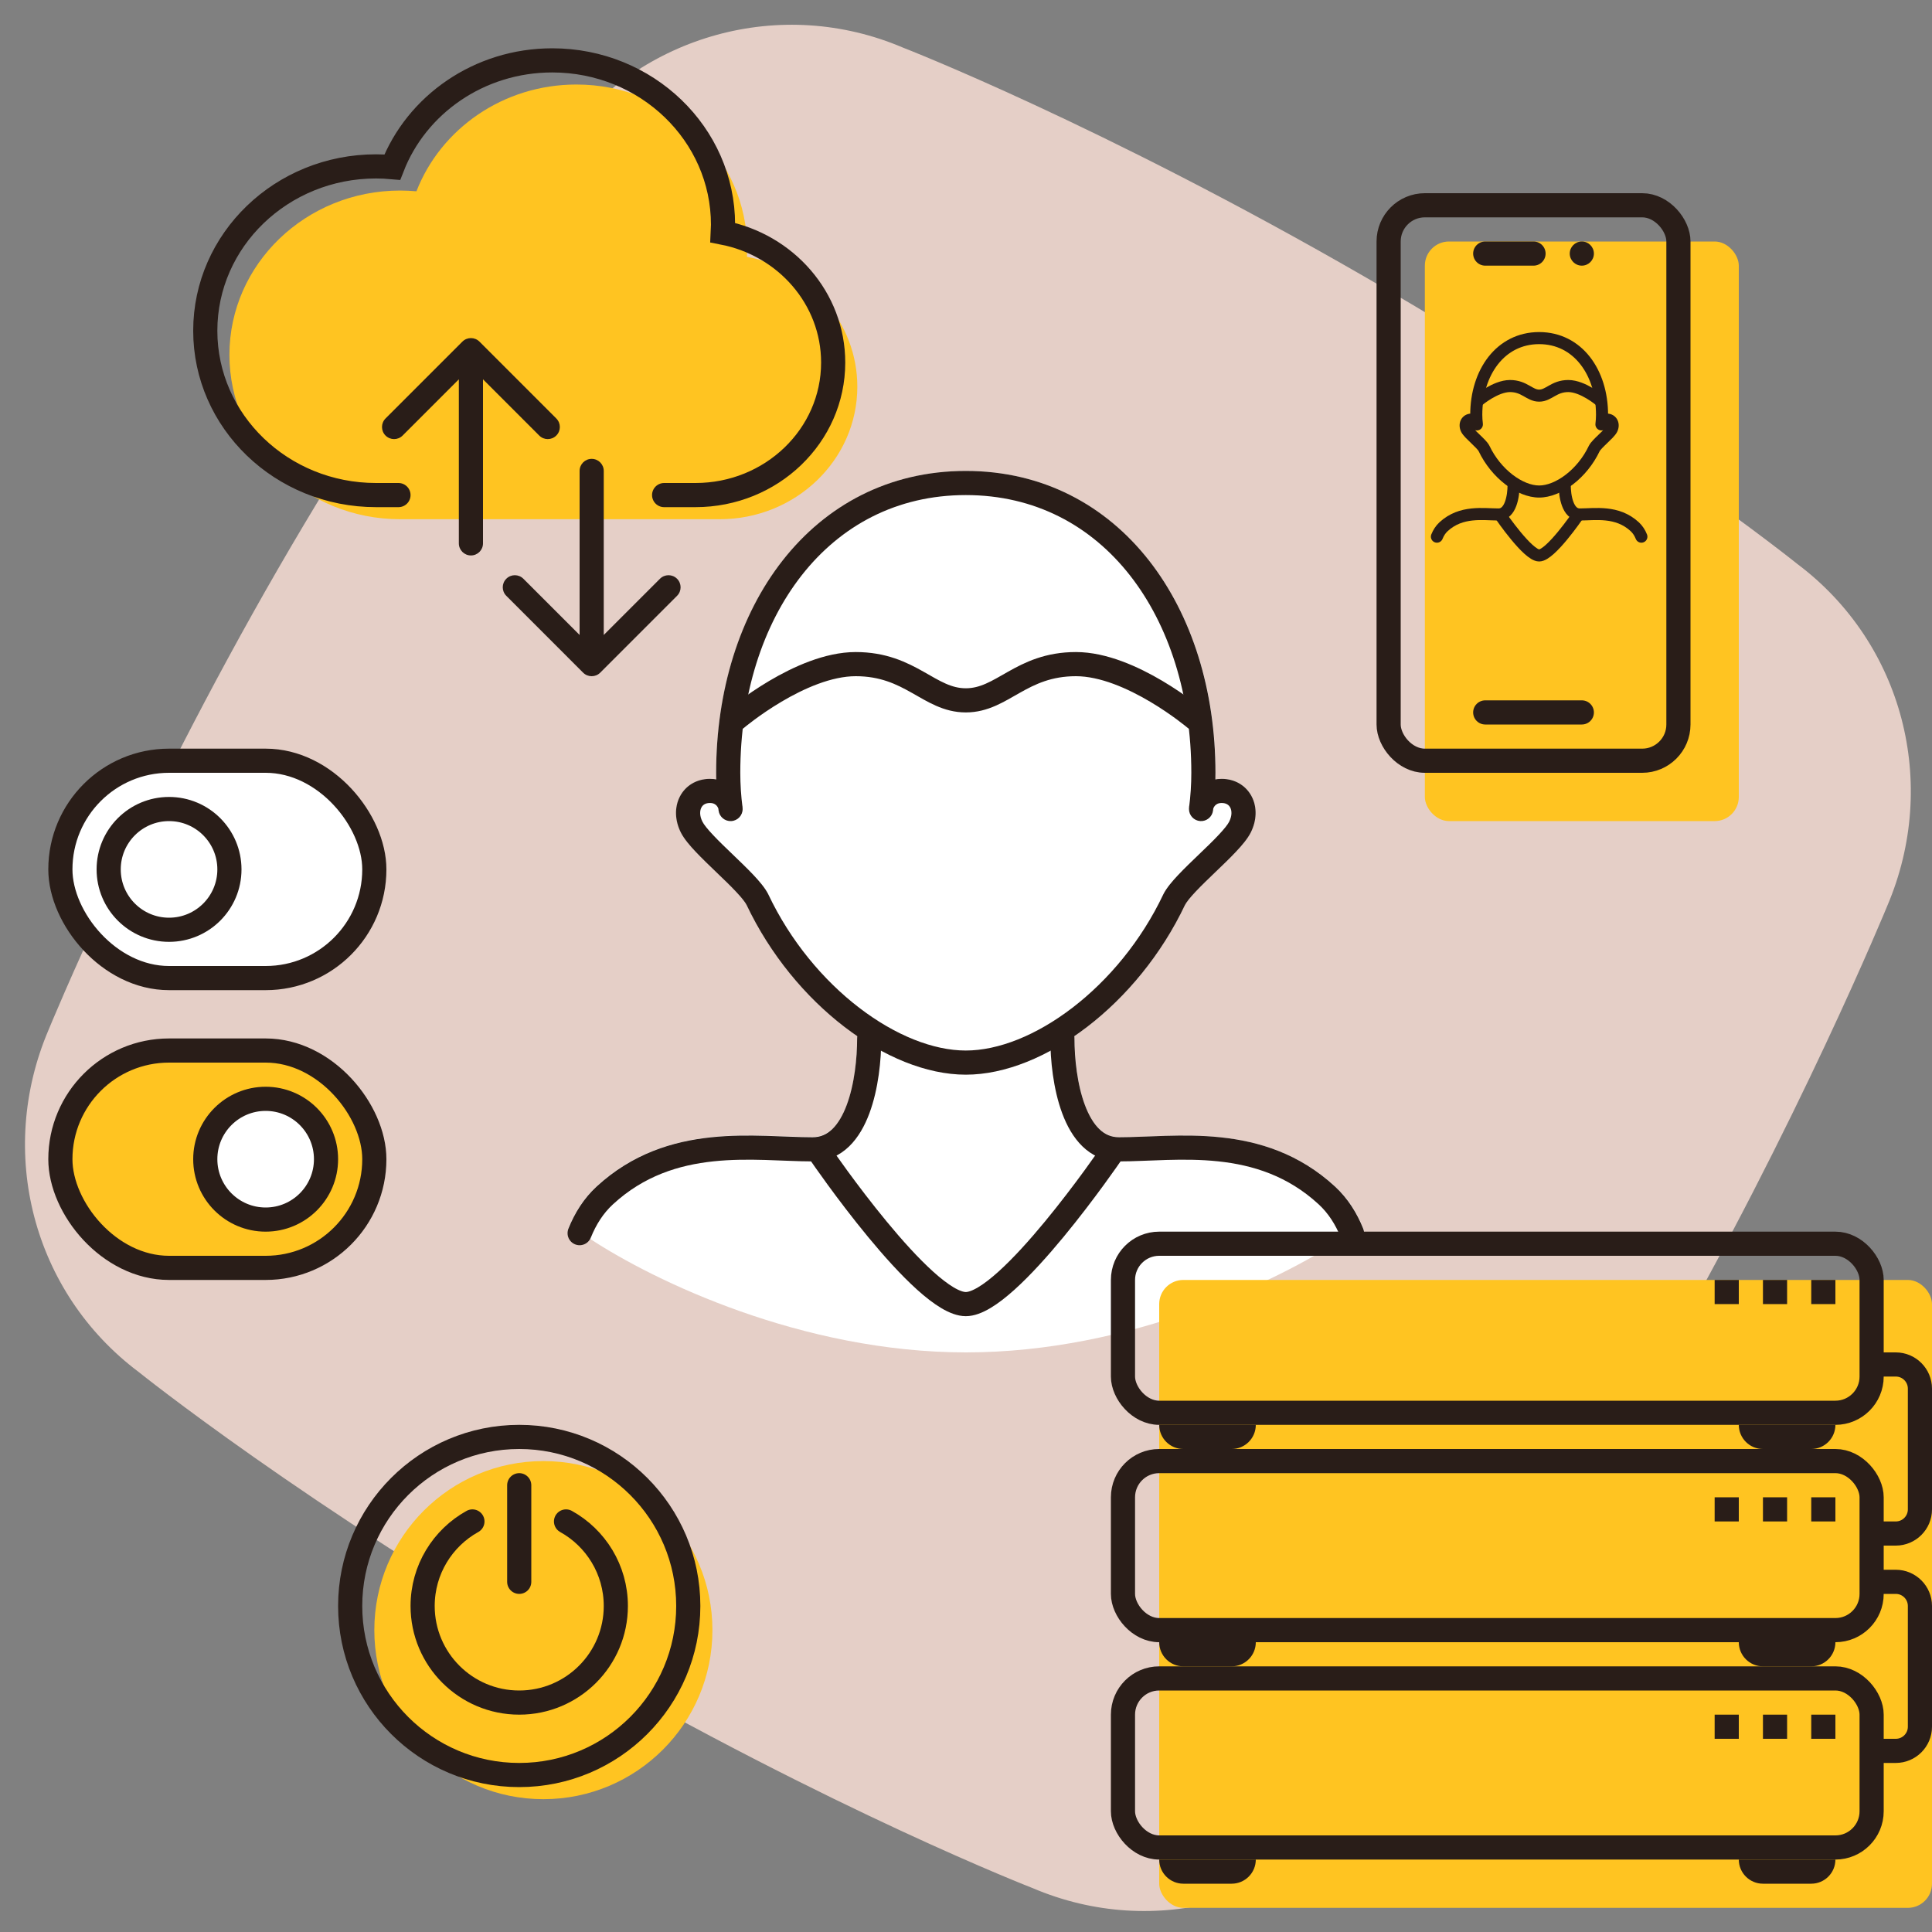
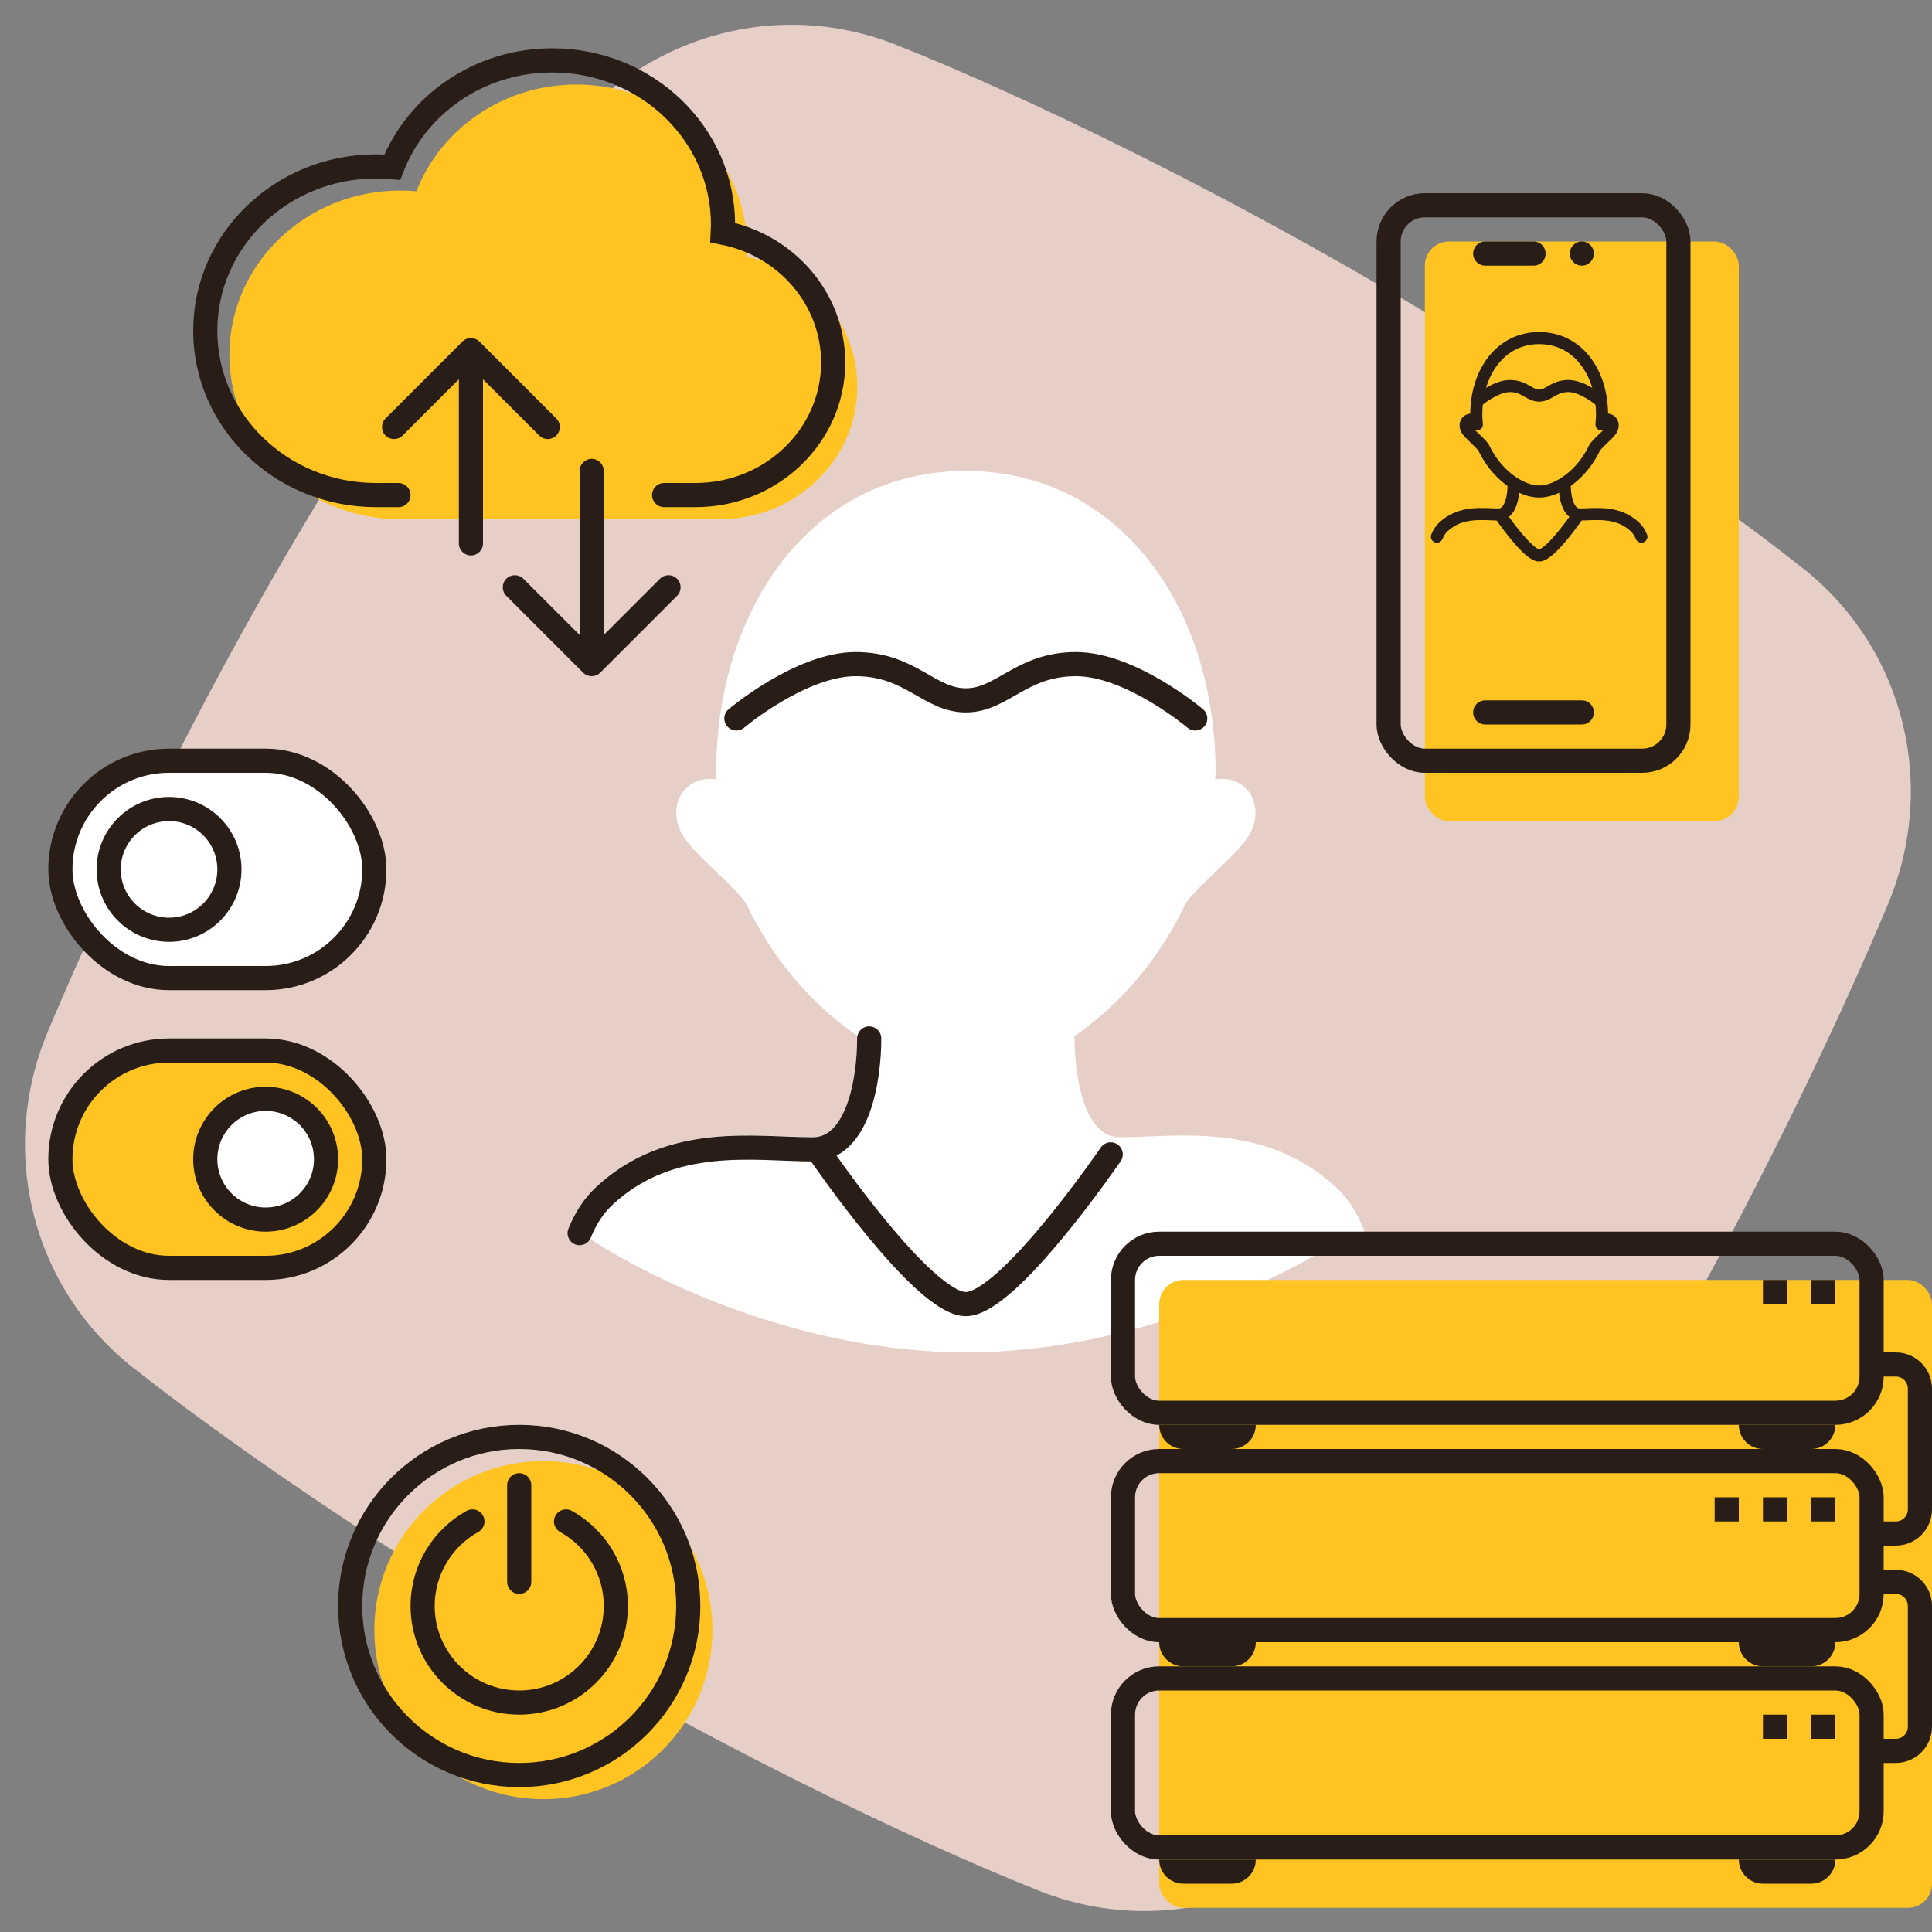
<svg xmlns="http://www.w3.org/2000/svg" width="80" height="80" viewBox="0 0 80 80" fill="none">
  <rect x="0" y="0" width="80" height="80" fill="#808080" stroke="none" />
  <g clip-path="url(#clip0_357_14112)">
    <path d="M56.579 11.5C67.602 17.864 74.419 23.349 74.419 23.349C78.809 26.642 80.301 32.456 78.151 37.503C78.151 37.503 74.433 46.575 68.658 56.578C62.882 66.582 56.885 74.338 56.885 74.338C53.589 78.724 47.808 80.338 42.761 78.183C42.761 78.183 34.602 75.022 23.579 68.658C12.556 62.293 5.738 56.808 5.738 56.808C1.349 53.514 -0.144 47.701 2.007 42.654C2.007 42.654 5.725 33.582 11.5 23.578C17.275 13.575 23.273 5.819 23.273 5.819C26.569 1.433 32.35 -0.181 37.396 1.974C37.396 1.974 45.556 5.136 56.579 11.5Z" fill="#E5CFC7" />
    <path fill-rule="evenodd" clip-rule="evenodd" d="M55.285 49.13C55.785 49.58 56.175 50.17 56.455 50.87V50.86C56.555 51.12 56.435 51.41 56.175 51.51C56.105 51.54 56.045 51.55 55.985 51.55C55.816 51.55 55.648 51.463 55.556 51.304C52.919 53.04 46.785 56 40 56C33.21 56 27.072 53.035 24.438 51.3C24.353 51.455 24.183 51.55 24.005 51.55C23.935 51.55 23.875 51.53 23.815 51.51C23.555 51.41 23.435 51.12 23.535 50.86C23.815 50.16 24.215 49.57 24.705 49.12C27.175 46.84 30.235 46.96 32.465 47.05C32.617 47.054 32.766 47.059 32.911 47.063C33.165 47.072 33.409 47.08 33.645 47.08C35.105 47.08 35.495 44.51 35.495 42.99C35.495 42.975 35.5 42.96 35.505 42.945C35.51 42.93 35.515 42.915 35.515 42.9C35.335 42.78 35.155 42.65 34.975 42.51C33.365 41.28 31.905 39.54 30.925 37.47C30.865 37.36 30.715 37.17 30.475 36.91C30.245 36.67 29.965 36.39 29.665 36.11C29.608 36.055 29.55 36 29.492 35.944C29.256 35.717 29.016 35.487 28.815 35.27C28.575 35.01 28.335 34.73 28.205 34.47C27.955 33.98 27.935 33.43 28.155 32.99C28.385 32.54 28.845 32.25 29.405 32.25C29.495 32.25 29.585 32.26 29.675 32.28C29.675 32.235 29.67 32.188 29.665 32.14C29.66 32.093 29.655 32.045 29.655 32C29.655 28.6 30.635 25.49 32.415 23.21C34.205 20.92 36.805 19.5 39.995 19.5C43.185 19.5 45.785 20.93 47.575 23.21C49.365 25.48 50.335 28.6 50.335 32C50.335 32.051 50.33 32.1 50.325 32.147C50.32 32.192 50.315 32.236 50.315 32.28C50.395 32.26 50.485 32.25 50.585 32.25C51.145 32.25 51.605 32.53 51.835 32.99C52.055 33.43 52.035 33.98 51.785 34.47C51.655 34.73 51.415 35.01 51.175 35.27C50.915 35.54 50.615 35.83 50.325 36.11C50.264 36.169 50.203 36.227 50.142 36.285C49.916 36.503 49.697 36.713 49.515 36.91C49.275 37.17 49.125 37.35 49.065 37.47C48.085 39.54 46.625 41.29 45.015 42.52C44.845 42.66 44.655 42.79 44.475 42.91C44.485 42.94 44.495 42.97 44.495 43C44.495 44.52 44.885 47.09 46.345 47.09C46.715 47.09 47.105 47.08 47.525 47.06C49.745 46.96 52.805 46.85 55.285 49.13Z" fill="white" />
-     <path d="M39.992 20V19.5V20ZM49.733 33.5H49.233C49.233 33.764 49.438 33.982 49.701 33.999C49.964 34.016 50.195 33.825 50.229 33.564L49.733 33.5ZM48.621 37.25L48.174 37.025L48.169 37.036L48.621 37.25ZM30.251 33.5L29.755 33.564C29.789 33.825 30.02 34.016 30.283 33.999C30.546 33.982 30.751 33.764 30.751 33.5H30.251ZM31.363 37.25L31.815 37.036L31.81 37.025L31.363 37.25ZM39.992 20.5C42.855 20.5 45.174 21.765 46.788 23.823C48.409 25.891 49.33 28.777 49.33 32H50.33C50.33 28.596 49.359 25.481 47.575 23.206C45.783 20.922 43.182 19.5 39.992 19.5V20.5ZM49.33 32C49.33 32.486 49.298 32.965 49.237 33.436L50.229 33.564C50.295 33.052 50.33 32.53 50.33 32H49.33ZM48.169 37.036C47.257 38.961 45.895 40.587 44.409 41.727C42.916 42.873 41.337 43.5 39.992 43.5V44.5C41.627 44.5 43.415 43.75 45.018 42.52C46.628 41.285 48.091 39.535 49.072 37.464L48.169 37.036ZM50.233 33.5C50.233 33.513 50.232 33.498 50.246 33.463C50.259 33.43 50.279 33.394 50.308 33.362C50.358 33.306 50.438 33.25 50.587 33.25V32.25C50.13 32.25 49.784 32.444 49.558 32.701C49.349 32.938 49.233 33.24 49.233 33.5H50.233ZM50.587 33.25C50.783 33.25 50.891 33.337 50.944 33.444C51.004 33.562 51.026 33.768 50.897 34.025L51.79 34.475C52.039 33.982 52.062 33.438 51.837 32.993C51.607 32.538 51.147 32.25 50.587 32.25V33.25ZM50.897 34.025C50.839 34.141 50.691 34.329 50.448 34.586C50.215 34.834 49.931 35.106 49.636 35.389C49.345 35.668 49.042 35.959 48.789 36.227C48.545 36.485 48.305 36.766 48.174 37.025L49.067 37.475C49.126 37.359 49.273 37.171 49.516 36.914C49.749 36.666 50.033 36.394 50.328 36.111C50.619 35.832 50.922 35.541 51.175 35.273C51.419 35.015 51.659 34.734 51.79 34.475L50.897 34.025ZM39.992 19.5C36.801 19.5 34.2 20.922 32.409 23.206C30.625 25.481 29.654 28.596 29.654 32H30.654C30.654 28.777 31.575 25.891 33.196 23.823C34.81 21.765 37.128 20.5 39.992 20.5V19.5ZM29.654 32C29.654 32.53 29.689 33.052 29.755 33.564L30.747 33.436C30.686 32.965 30.654 32.486 30.654 32H29.654ZM30.911 37.464C31.893 39.535 33.356 41.285 34.966 42.52C36.569 43.75 38.357 44.5 39.992 44.5V43.5C38.647 43.5 37.068 42.873 35.575 41.727C34.088 40.587 32.727 38.961 31.815 37.036L30.911 37.464ZM30.751 33.5C30.751 33.24 30.635 32.938 30.426 32.701C30.2 32.444 29.853 32.25 29.397 32.25V33.25C29.546 33.25 29.626 33.306 29.676 33.362C29.704 33.394 29.725 33.43 29.738 33.463C29.752 33.498 29.751 33.513 29.751 33.5H30.751ZM29.397 32.25C28.837 32.25 28.377 32.538 28.147 32.993C27.922 33.438 27.945 33.982 28.194 34.475L29.087 34.025C28.957 33.768 28.98 33.562 29.04 33.444C29.093 33.337 29.2 33.25 29.397 33.25V32.25ZM28.194 34.475C28.325 34.734 28.565 35.015 28.809 35.273C29.062 35.541 29.365 35.832 29.656 36.111C29.951 36.394 30.235 36.666 30.468 36.914C30.711 37.171 30.858 37.359 30.917 37.475L31.81 37.025C31.679 36.766 31.439 36.485 31.195 36.227C30.941 35.959 30.639 35.668 30.348 35.389C30.053 35.106 29.769 34.834 29.536 34.586C29.293 34.329 29.145 34.141 29.087 34.025L28.194 34.475Z" fill="#291D18" />
    <path d="M30.492 29.75C30.492 29.75 33.152 27.5 35.432 27.5C37.712 27.5 38.472 29 39.992 29C41.512 29 42.272 27.5 44.552 27.5C46.832 27.5 49.492 29.75 49.492 29.75" stroke="#291D18" stroke-linecap="round" />
    <path d="M35.992 43C35.992 44.697 35.539 47.591 33.646 47.591C31.279 47.591 27.804 46.955 25.043 49.5C24.578 49.928 24.24 50.464 24 51.062" stroke="#291D18" stroke-linecap="round" />
-     <path d="M43.992 43C43.992 44.697 44.445 47.591 46.338 47.591C48.705 47.591 52.18 46.955 54.941 49.5C55.406 49.928 55.744 50.464 55.984 51.062" stroke="#291D18" stroke-linecap="round" />
    <path d="M33.992 47.8C33.992 47.8 38.227 54 39.992 54C41.757 54 45.992 47.8 45.992 47.8" stroke="#291D18" stroke-linecap="round" stroke-linejoin="round" />
    <path d="M16.57 21.5C12.665 21.5 9.5 18.453 9.5 14.695C9.5 10.937 12.665 7.89 16.57 7.89C16.798 7.89 17.022 7.901 17.244 7.921C18.248 5.338 20.835 3.5 23.868 3.5C27.773 3.5 30.939 6.547 30.939 10.305C30.939 10.415 30.936 10.524 30.93 10.633C33.537 11.138 35.5 13.354 35.5 16.012C35.5 19.043 32.947 21.5 29.798 21.5H28.5H16.57Z" fill="#FFC421" />
    <path d="M27.5 20.5C29.324 20.5 26.515 20.5 28.798 20.5C31.947 20.5 34.5 18.043 34.5 15.012C34.5 12.354 32.537 10.138 29.93 9.633C29.936 9.524 29.939 9.415 29.939 9.305C29.939 5.547 26.773 2.5 22.868 2.5C19.835 2.5 17.248 4.338 16.244 6.921C16.022 6.901 15.798 6.89 15.57 6.89C11.665 6.89 8.5 9.937 8.5 13.695C8.5 17.453 11.665 20.5 15.57 20.5C16.766 20.5 15.109 20.5 16.5 20.5" stroke="#291D18" stroke-linecap="round" />
    <path d="M19.854 14.146C19.658 13.951 19.342 13.951 19.146 14.146L15.964 17.328C15.769 17.524 15.769 17.84 15.964 18.035C16.16 18.231 16.476 18.231 16.672 18.035L19.5 15.207L22.328 18.035C22.524 18.231 22.84 18.231 23.035 18.035C23.231 17.84 23.231 17.524 23.035 17.328L19.854 14.146ZM19 22.5C19 22.776 19.224 23 19.5 23C19.776 23 20 22.776 20 22.5L19 22.5ZM19 14.5L19 22.5L20 22.5L20 14.5L19 14.5Z" fill="#291D18" />
    <path d="M24.146 27.854C24.342 28.049 24.658 28.049 24.854 27.854L28.035 24.672C28.231 24.476 28.231 24.16 28.035 23.965C27.84 23.769 27.524 23.769 27.328 23.965L24.5 26.793L21.672 23.965C21.476 23.769 21.16 23.769 20.965 23.965C20.769 24.16 20.769 24.476 20.965 24.672L24.146 27.854ZM25 19.5C25 19.224 24.776 19 24.5 19C24.224 19 24 19.224 24 19.5L25 19.5ZM25 27.5L25 19.5L24 19.5L24 27.5L25 27.5Z" fill="#291D18" />
    <circle cx="22.5" cy="67.5" r="7" fill="#FFC421" />
    <circle cx="21.5" cy="66.5" r="7" stroke="#291D18" />
    <path d="M23.438 63C24.668 63.682 25.5 64.994 25.5 66.5C25.5 68.709 23.709 70.5 21.5 70.5C19.291 70.5 17.5 68.709 17.5 66.5C17.5 64.994 18.332 63.682 19.562 63" stroke="#291D18" stroke-linecap="round" />
    <path d="M21.5 61.5V65.5" stroke="#291D18" stroke-linecap="round" stroke-linejoin="round" />
    <rect x="48" y="53" width="32" height="26" rx="1" fill="#FFC421" />
    <path d="M78 56.5H78.5C79.052 56.5 79.5 56.948 79.5 57.5V62.5C79.5 63.052 79.052 63.5 78.5 63.5H78" stroke="#291D18" stroke-linecap="round" stroke-linejoin="round" />
    <path d="M78 65.5H78.5C79.052 65.5 79.5 65.948 79.5 66.5V71.5C79.5 72.052 79.052 72.5 78.5 72.5H78" stroke="#291D18" stroke-linecap="round" stroke-linejoin="round" />
    <path d="M72 77H76C76 77.552 75.552 78 75 78H73C72.448 78 72 77.552 72 77Z" fill="#291D18" />
    <path d="M48 77H52C52 77.552 51.552 78 51 78H49C48.448 78 48 77.552 48 77Z" fill="#291D18" />
    <rect x="46.5" y="69.5" width="31" height="7" rx="1.5" stroke="#291D18" />
    <rect x="75" y="71" width="1" height="1" fill="#291D18" />
    <rect x="73" y="71" width="1" height="1" fill="#291D18" />
-     <rect x="71" y="71" width="1" height="1" fill="#291D18" />
    <path d="M72 68H76C76 68.552 75.552 69 75 69H73C72.448 69 72 68.552 72 68Z" fill="#291D18" />
    <path d="M48 68H52C52 68.552 51.552 69 51 69H49C48.448 69 48 68.552 48 68Z" fill="#291D18" />
    <rect x="46.5" y="60.5" width="31" height="7" rx="1.5" stroke="#291D18" />
    <rect x="75" y="62" width="1" height="1" fill="#291D18" />
    <rect x="73" y="62" width="1" height="1" fill="#291D18" />
    <rect x="71" y="62" width="1" height="1" fill="#291D18" />
    <path d="M72 59H76C76 59.552 75.552 60 75 60H73C72.448 60 72 59.552 72 59Z" fill="#291D18" />
    <path d="M48 59H52C52 59.552 51.552 60 51 60H49C48.448 60 48 59.552 48 59Z" fill="#291D18" />
    <rect x="46.5" y="51.5" width="31" height="7" rx="1.5" stroke="#291D18" />
    <rect x="75" y="53" width="1" height="1" fill="#291D18" />
    <rect x="73" y="53" width="1" height="1" fill="#291D18" />
-     <rect x="71" y="53" width="1" height="1" fill="#291D18" />
    <rect x="59" y="10" width="13" height="24" rx="1" fill="#FFC421" />
    <rect x="57.5" y="8.5" width="12" height="23" rx="1.5" stroke="#291D18" stroke-linejoin="round" />
    <path d="M61.5 29.5H65.5" stroke="#291D18" stroke-linecap="round" stroke-linejoin="round" />
    <path d="M61.5 10.5H63.5" stroke="#291D18" stroke-linecap="round" stroke-linejoin="round" />
    <circle cx="65.5" cy="10.5" r="0.5" fill="#291D18" />
    <path d="M63.733 14V13.75V14ZM66.312 17.573H66.062C66.062 17.705 66.164 17.814 66.296 17.823C66.427 17.831 66.543 17.736 66.56 17.605L66.312 17.573ZM66.017 18.566L65.794 18.453L65.791 18.459L66.017 18.566ZM61.154 17.573L60.907 17.605C60.923 17.736 61.039 17.831 61.171 17.823C61.302 17.814 61.404 17.705 61.404 17.573H61.154ZM61.449 18.566L61.675 18.459L61.672 18.454L61.449 18.566ZM63.733 14.25C64.453 14.25 65.033 14.566 65.439 15.085C65.85 15.608 66.087 16.345 66.087 17.177H66.587C66.587 16.254 66.324 15.403 65.833 14.776C65.338 14.145 64.616 13.75 63.733 13.75V14.25ZM66.087 17.177C66.087 17.3 66.079 17.422 66.064 17.541L66.56 17.605C66.578 17.465 66.587 17.322 66.587 17.177H66.087ZM65.791 18.459C65.558 18.952 65.21 19.367 64.831 19.658C64.448 19.951 64.055 20.103 63.733 20.103V20.603C64.2 20.603 64.698 20.39 65.135 20.055C65.576 19.716 65.975 19.239 66.243 18.673L65.791 18.459ZM66.562 17.573C66.562 17.585 66.56 17.593 66.559 17.598C66.558 17.602 66.557 17.605 66.557 17.607C66.555 17.61 66.554 17.613 66.552 17.615C66.55 17.617 66.546 17.621 66.541 17.623C66.535 17.626 66.533 17.625 66.538 17.625V17.125C66.381 17.125 66.257 17.193 66.177 17.284C66.105 17.366 66.062 17.473 66.062 17.573H66.562ZM66.538 17.625C66.546 17.625 66.544 17.627 66.538 17.623C66.533 17.62 66.529 17.615 66.527 17.612C66.524 17.605 66.535 17.619 66.515 17.659L66.961 17.885C67.041 17.726 67.052 17.543 66.974 17.387C66.892 17.225 66.729 17.125 66.538 17.125V17.625ZM66.515 17.659C66.508 17.673 66.48 17.712 66.415 17.78C66.356 17.843 66.283 17.913 66.204 17.989C66.128 18.062 66.046 18.141 65.976 18.215C65.912 18.283 65.837 18.368 65.794 18.454L66.24 18.679C66.247 18.665 66.275 18.626 66.34 18.558C66.399 18.495 66.472 18.425 66.551 18.349C66.627 18.276 66.709 18.197 66.779 18.124C66.844 18.055 66.918 17.97 66.961 17.885L66.515 17.659ZM63.733 13.75C62.85 13.75 62.128 14.145 61.633 14.776C61.142 15.403 60.879 16.254 60.879 17.177H61.379C61.379 16.345 61.617 15.608 62.027 15.085C62.433 14.566 63.014 14.25 63.733 14.25V13.75ZM60.879 17.177C60.879 17.322 60.888 17.465 60.907 17.605L61.403 17.541C61.387 17.422 61.379 17.3 61.379 17.177H60.879ZM61.223 18.673C61.491 19.239 61.89 19.716 62.331 20.055C62.768 20.39 63.266 20.603 63.733 20.603V20.103C63.411 20.103 63.018 19.951 62.635 19.658C62.257 19.367 61.908 18.952 61.675 18.459L61.223 18.673ZM61.404 17.573C61.404 17.473 61.361 17.366 61.289 17.284C61.209 17.193 61.086 17.125 60.929 17.125V17.625C60.933 17.625 60.931 17.626 60.925 17.623C60.92 17.621 60.916 17.617 60.914 17.615C60.912 17.613 60.911 17.61 60.91 17.607C60.909 17.605 60.908 17.602 60.907 17.598C60.906 17.593 60.904 17.585 60.904 17.573H61.404ZM60.929 17.125C60.738 17.125 60.574 17.225 60.492 17.387C60.414 17.543 60.425 17.726 60.505 17.885L60.952 17.659C60.931 17.619 60.943 17.605 60.939 17.612C60.937 17.615 60.934 17.62 60.928 17.623C60.922 17.627 60.921 17.625 60.929 17.625V17.125ZM60.505 17.885C60.548 17.97 60.623 18.055 60.687 18.124C60.757 18.197 60.839 18.276 60.916 18.349C60.994 18.425 61.067 18.495 61.127 18.558C61.191 18.626 61.219 18.665 61.226 18.679L61.672 18.454C61.629 18.368 61.555 18.283 61.49 18.215C61.42 18.141 61.338 18.062 61.262 17.989C61.183 17.913 61.11 17.843 61.051 17.78C60.987 17.712 60.959 17.673 60.952 17.659L60.505 17.885Z" fill="#291D18" />
    <path d="M61.218 16.581C61.218 16.581 61.923 15.985 62.526 15.985C63.13 15.985 63.331 16.382 63.733 16.382C64.136 16.382 64.337 15.985 64.94 15.985C65.544 15.985 66.248 16.581 66.248 16.581" stroke="#291D18" stroke-width="0.5" stroke-linecap="round" />
    <path d="M62.674 20.088C62.674 20.538 62.554 21.303 62.053 21.303C61.427 21.303 60.507 21.135 59.776 21.809C59.653 21.922 59.563 22.064 59.5 22.222" stroke="#291D18" stroke-width="0.5" stroke-linecap="round" />
    <path d="M64.792 20.088C64.792 20.538 64.912 21.303 65.413 21.303C66.04 21.303 66.96 21.135 67.69 21.809C67.813 21.922 67.903 22.064 67.966 22.222" stroke="#291D18" stroke-width="0.5" stroke-linecap="round" />
    <path d="M62.145 21.359C62.145 21.359 63.266 23 63.733 23C64.2 23 65.322 21.359 65.322 21.359" stroke="#291D18" stroke-width="0.5" stroke-linecap="round" stroke-linejoin="round" />
    <rect x="2.5" y="31.5" width="13" height="9" rx="4.5" fill="white" stroke="#291D18" />
    <rect x="2.5" y="43.5" width="13" height="9" rx="4.5" fill="#FFC421" stroke="#291D18" />
    <circle cx="7" cy="36" r="2.5" fill="white" stroke="#291D18" />
    <circle cx="11" cy="48" r="2.5" fill="white" stroke="#291D18" />
  </g>
  <defs>
    <clipPath id="clip0_357_14112">
      <rect width="80" height="80" fill="white" />
    </clipPath>
  </defs>
</svg>